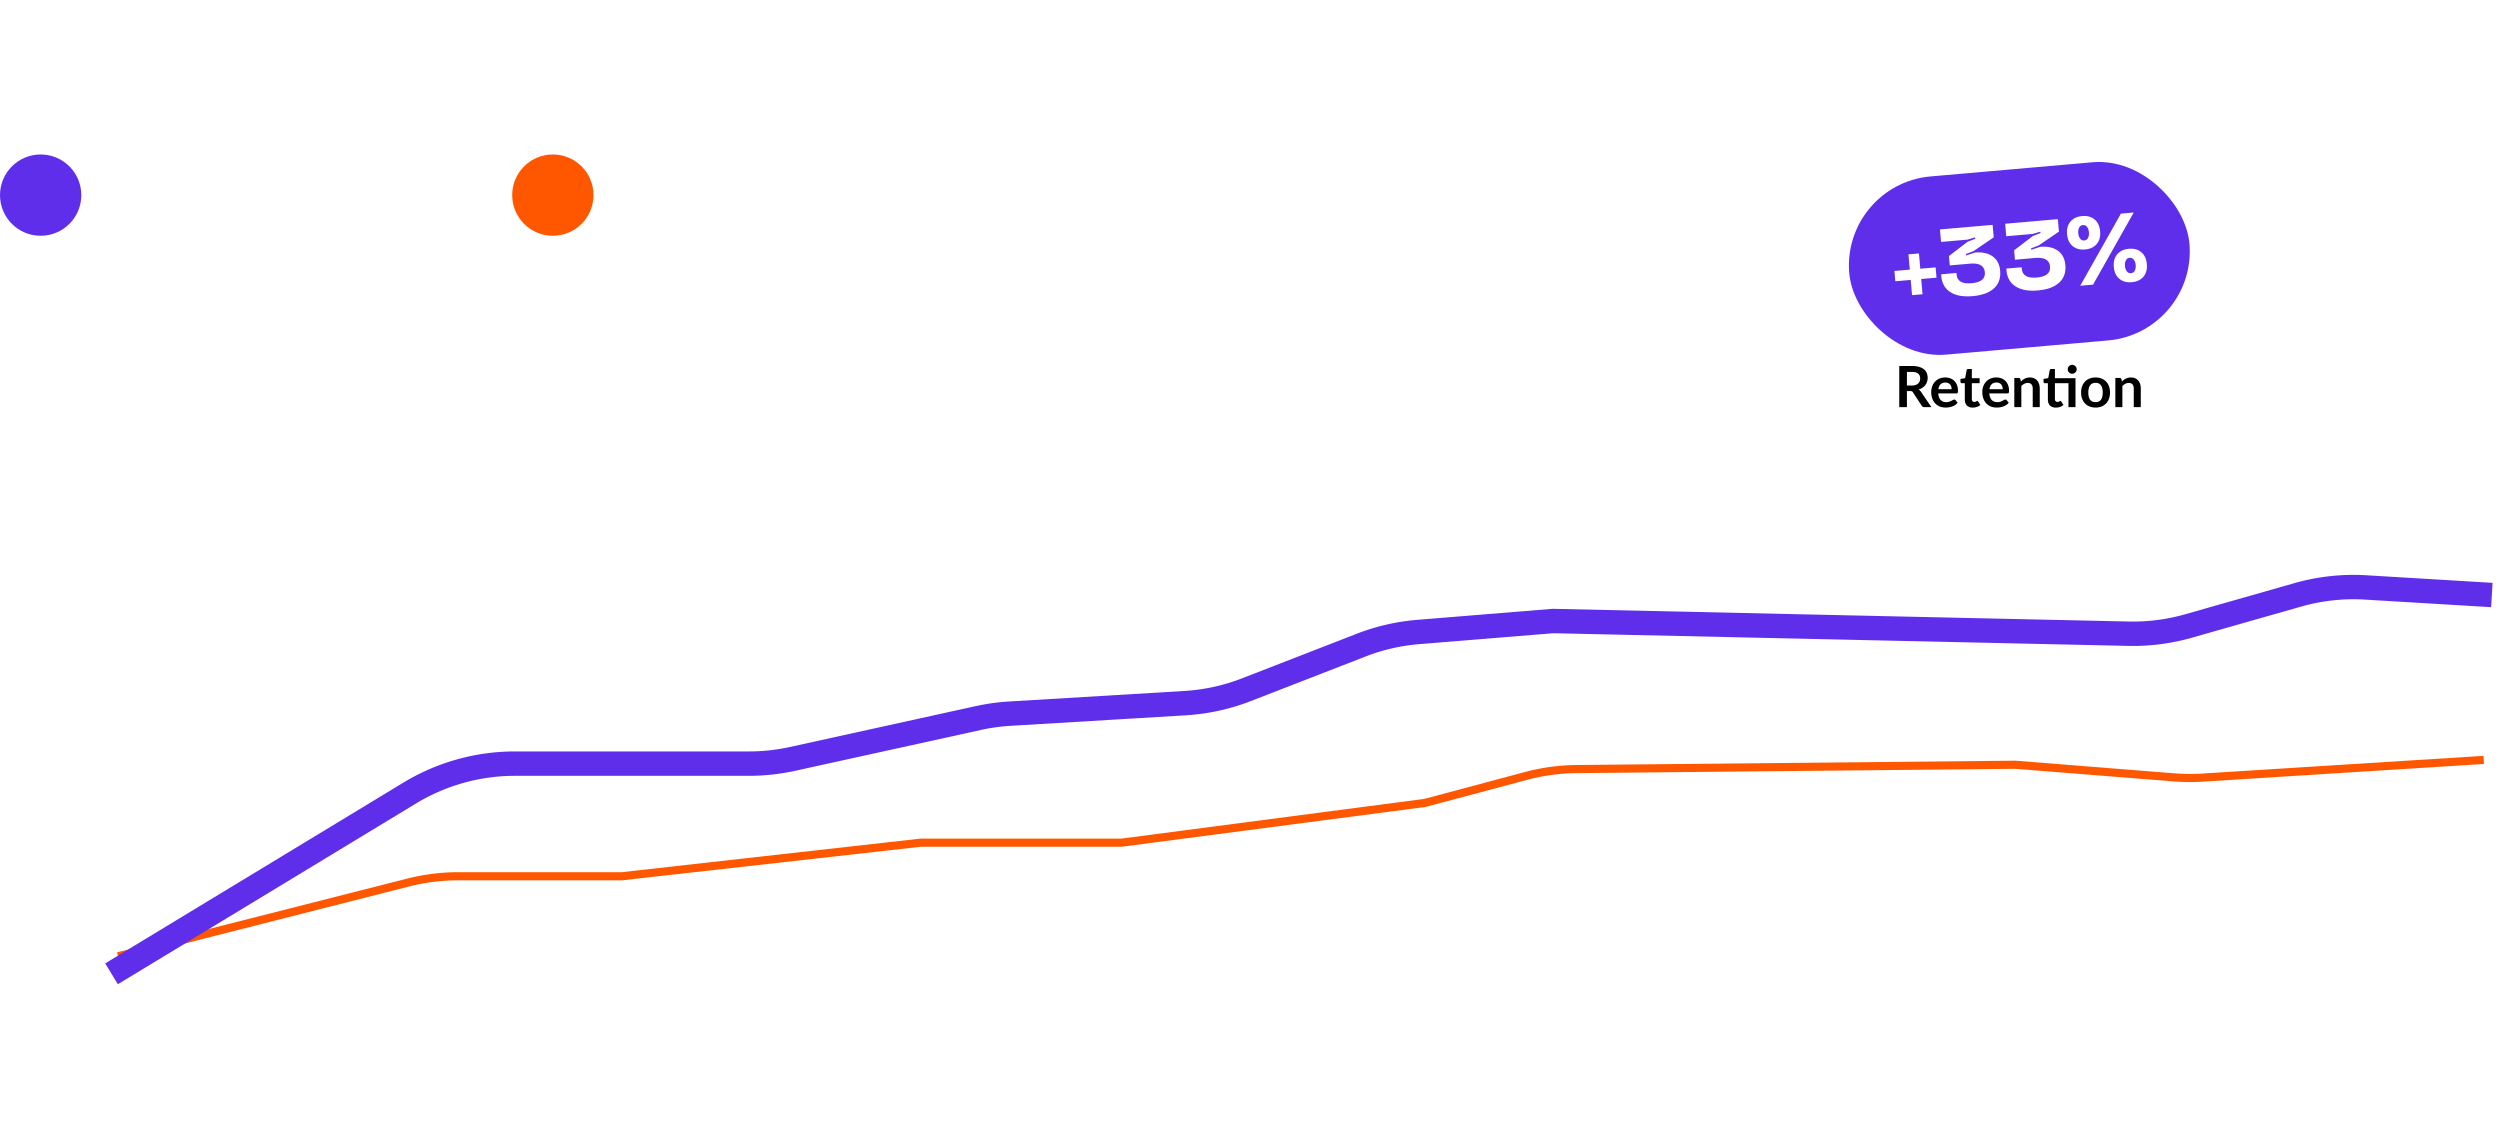
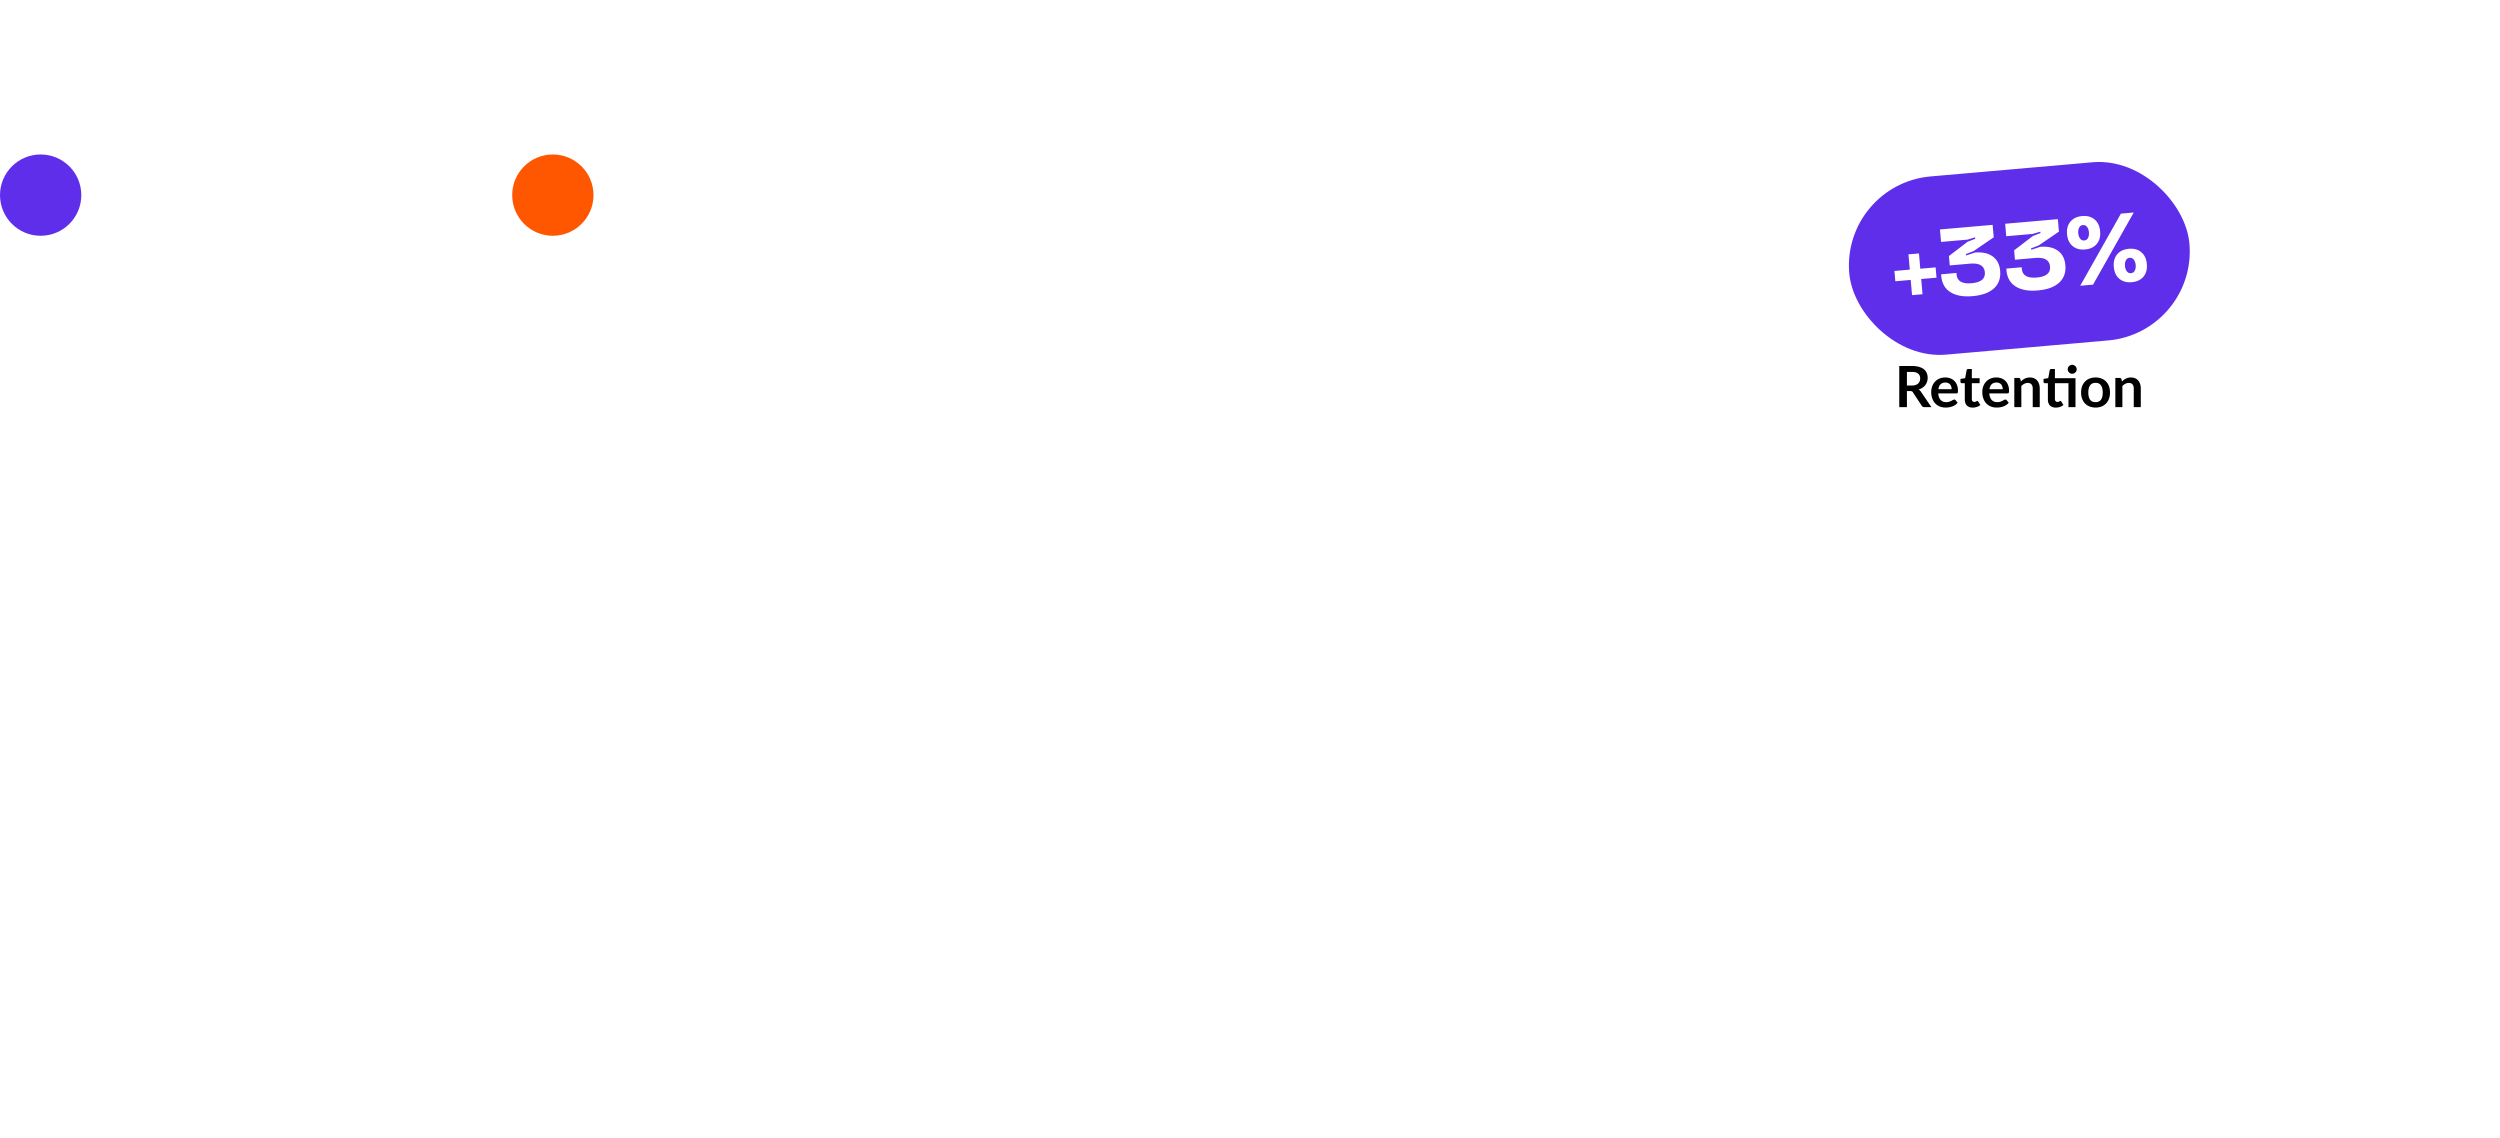
<svg xmlns="http://www.w3.org/2000/svg" width="615" height="280" fill="none">
  <g clip-path="url(#a)">
-     <path fill="#fff" d="M7.676 12.176h-2.92V17H1.602V2.996h5.996c1.985 0 3.437.371 4.355 1.113.925.736 1.387 1.879 1.387 3.428 0 .593-.085 1.146-.254 1.66-.163.508-.374.909-.635 1.201-.52.58-.97.941-1.348 1.084l-.263.079L14.316 17h-3.554l-3.086-4.824zm2.363-4.58c0-1.296-.814-1.94-2.441-1.934H4.756V9.52h2.842c.826 0 1.438-.157 1.836-.47.403-.312.605-.797.605-1.454zM25.997 12l-.059.762h-8.3c0 .599.237 1.113.712 1.543.463.436 1.13.654 2.002.654.495 0 .938-.085 1.328-.254.372-.17.616-.338.733-.508l.185-.234h3.155a2.032 2.032 0 0 1-.088.342c-.052.162-.195.42-.43.771a4.206 4.206 0 0 1-.889.996c-.377.293-.908.55-1.591.772-.716.234-1.517.351-2.403.351-1.705 0-3.089-.459-4.15-1.377-1.061-.918-1.592-2.19-1.592-3.818 0-1.628.527-2.9 1.582-3.818 1.055-.918 2.429-1.377 4.121-1.377 1.68 0 3.047.459 4.102 1.377 1.055.918 1.582 2.19 1.582 3.818zm-3.74-2.344c-.463-.41-1.11-.615-1.944-.615-.833 0-1.478.208-1.933.625-.47.423-.703.87-.703 1.338h5.253c0-.482-.224-.931-.673-1.348zm5.899 3.565V9.324H26.69v-1.66l2.783-2.666h1.563V7h3.115v2.324h-3.115v3.516c0 .748.169 1.263.508 1.543.338.28.82.42 1.445.42.247 0 .491-.03.732-.088.248-.059.43-.124.547-.195l.186-.079v2.403c-.495.24-1.123.358-1.885.351-1.478 0-2.585-.322-3.32-.966-.73-.645-1.094-1.648-1.094-3.008zM46.233 12l-.059.762h-8.3c0 .599.237 1.113.712 1.543.463.436 1.13.654 2.002.654a3.31 3.31 0 0 0 1.328-.254c.372-.17.616-.338.733-.508l.185-.234h3.155a2.042 2.042 0 0 1-.088.342c-.052.162-.196.42-.43.771a4.204 4.204 0 0 1-.889.996c-.377.293-.908.55-1.591.772-.716.234-1.517.351-2.403.351-1.705 0-3.089-.459-4.15-1.377-1.061-.918-1.592-2.19-1.592-3.818 0-1.628.527-2.9 1.582-3.818 1.055-.918 2.428-1.377 4.121-1.377 1.68 0 3.047.459 4.102 1.377 1.054.918 1.582 2.19 1.582 3.818zm-3.74-2.344c-.463-.41-1.11-.615-1.944-.615-.833 0-1.478.208-1.933.625-.47.423-.703.87-.703 1.338h5.253c0-.482-.224-.931-.673-1.348zM58.665 17h-2.88v-5.04c0-.839-.225-1.48-.674-1.923-.443-.45-1.065-.674-1.866-.674-.813 0-1.438.238-1.875.713-.442.482-.664 1.11-.664 1.885V17h-2.88V7h2.88v1.66h.166c.072-.156.225-.37.46-.644.201-.222.416-.41.644-.567.267-.182.625-.335 1.074-.459a5.31 5.31 0 0 1 1.416-.185c1.256 0 2.272.361 3.047 1.084.768.729 1.152 1.82 1.152 3.271V17zm2.462-3.78V9.325h-1.465v-1.66l2.783-2.666h1.563V7h3.115v2.324h-3.115v3.516c0 .748.17 1.263.508 1.543.338.28.82.42 1.445.42.247 0 .492-.03.732-.088.248-.059.43-.124.547-.195l.186-.079v2.403c-.495.24-1.123.358-1.885.351-1.478 0-2.585-.322-3.32-.966-.73-.645-1.094-1.648-1.094-3.008zM68.823 7h2.88v10h-2.88V7zm.274-1.924c-.287-.234-.43-.553-.43-.957 0-.39.143-.71.43-.957.28-.24.67-.361 1.171-.361.502 0 .892.12 1.172.361.287.248.43.567.43.957 0 .404-.143.723-.43.957-.28.241-.67.362-1.172.362-.5 0-.892-.12-1.171-.362zm9.912 12.12c-1.692 0-3.066-.46-4.12-1.378-1.055-.918-1.583-2.19-1.583-3.818 0-1.628.528-2.9 1.582-3.818 1.055-.918 2.429-1.377 4.121-1.377 1.693 0 3.067.459 4.121 1.377 1.055.918 1.583 2.19 1.583 3.818 0 1.628-.528 2.9-1.582 3.818-1.055.918-2.429 1.377-4.122 1.377zm0-2.471c.853 0 1.524-.254 2.012-.762s.733-1.162.733-1.963c0-.8-.245-1.455-.733-1.963s-1.159-.762-2.012-.762c-.859 0-1.526.254-2.002.762-.488.508-.732 1.162-.732 1.963 0 .8.244 1.455.732 1.963.476.508 1.143.762 2.002.762zM97.145 17h-2.88v-5.04c0-.839-.225-1.48-.675-1.923-.443-.45-1.064-.674-1.865-.674-.814 0-1.439.238-1.875.713-.443.482-.664 1.11-.664 1.885V17h-2.88V7h2.88v1.66h.166c.072-.156.225-.37.459-.644.202-.222.417-.41.644-.567.267-.182.626-.335 1.075-.459a5.31 5.31 0 0 1 1.416-.185c1.256 0 2.272.361 3.047 1.084.768.729 1.152 1.82 1.152 3.271V17zm12.698-7.06h-.098L107.782 17h-3.857l-2.676-10h2.998l1.621 7.275h.117L108.007 7h3.584l2.011 7.275h.127L115.35 7h2.998l-2.685 10h-3.858l-1.962-7.06zM119.238 7h2.881v10h-2.881V7zm.273-1.924c-.286-.234-.429-.553-.429-.957 0-.39.143-.71.429-.957.28-.24.671-.361 1.172-.361.502 0 .892.12 1.172.361.287.248.43.567.43.957 0 .404-.143.723-.43.957-.28.241-.67.362-1.172.362-.501 0-.892-.12-1.172-.362zm5.177 8.145V9.324h-1.465v-1.66l2.783-2.666h1.563V7h3.115v2.324h-3.115v3.516c0 .748.169 1.263.508 1.543.338.28.82.42 1.445.42.247 0 .491-.03.732-.088.248-.059.43-.124.547-.195l.186-.079v2.403c-.495.24-1.123.358-1.885.351-1.478 0-2.585-.322-3.32-.966-.73-.645-1.094-1.648-1.094-3.008zM143.224 17h-2.881v-5.04c0-.839-.225-1.48-.674-1.923-.443-.45-1.064-.674-1.865-.674-.814 0-1.439.238-1.875.713-.443.482-.664 1.11-.664 1.885V17h-2.881V2.996h2.881V8.66h.166c.071-.156.224-.37.459-.644a3.76 3.76 0 0 1 .644-.567c.267-.182.625-.335 1.075-.459a5.308 5.308 0 0 1 1.416-.185c1.256 0 2.272.361 3.046 1.084.769.729 1.153 1.82 1.153 3.271V17zM153.47 2.996h4.052L163.167 17h-3.321l-.986-2.422h-6.758L151.145 17h-3.32l5.645-14.004zm-.323 9.024h4.678l-2.236-5.899h-.205l-2.237 5.899zm10.607-9.024h2.88V17h-2.88V2.996zm4.19 8.78 4.873-2.012v2.52l-4.873 2.02v-2.529zm12.266 1.601h-2.724V17h-3.155V2.996h5.879c4.024 0 6.035 1.735 6.035 5.205 0 3.45-2.011 5.176-6.035 5.176zm2.744-5.176c0-1.693-.914-2.539-2.744-2.539h-2.724v5.059h2.724c1.83 0 2.744-.84 2.744-2.52zM187.545 7h2.881v5.04c0 .839.224 1.483.674 1.933.449.442 1.071.664 1.865.664.814 0 1.442-.241 1.885-.723.436-.475.654-1.1.654-1.875V7h2.881v10h-2.881v-1.66h-.156c-.078.17-.231.38-.459.635-.196.221-.41.413-.645.576-.26.182-.618.335-1.074.459a5.35 5.35 0 0 1-1.426.185c-1.256 0-2.269-.364-3.037-1.093-.775-.723-1.162-1.81-1.162-3.262V7zm22.217 3.096h-2.958c0-.17-.017-.303-.049-.4a1.213 1.213 0 0 0-.215-.352c-.228-.267-.807-.4-1.738-.4-1.237 0-1.856.305-1.856.917 0 .293.251.505.752.635.482.13 1.087.231 1.816.303a18.93 18.93 0 0 1 2.139.312 3.608 3.608 0 0 1 1.817.948c.501.481.751 1.13.751 1.943 0 2.142-1.748 3.206-5.244 3.193-3.463 0-5.195-1.133-5.195-3.398v-.313h2.959v.313c0 .45.176.771.527.967.352.195.922.293 1.709.293 1.511 0 2.272-.339 2.285-1.016 0-.293-.179-.52-.537-.684-.351-.15-.804-.25-1.357-.302a16.606 16.606 0 0 1-3.496-.625 2.792 2.792 0 0 1-1.348-.918c-.364-.443-.547-1-.547-1.67 0-.99.437-1.745 1.309-2.266.866-.514 2.057-.771 3.574-.771 3.268-.007 4.902 1.09 4.902 3.29zM222.449 17h-2.881v-5.04c0-.839-.225-1.48-.674-1.923-.443-.45-1.064-.674-1.865-.674-.814 0-1.439.238-1.875.713-.443.482-.664 1.11-.664 1.885V17h-2.881V2.996h2.881V8.66h.166c.071-.156.224-.37.459-.644a3.76 3.76 0 0 1 .644-.567c.267-.182.625-.335 1.075-.459a5.308 5.308 0 0 1 1.416-.185c1.256 0 2.272.361 3.046 1.084.769.729 1.153 1.82 1.153 3.271V17zm19.66 0h-4.756l-5.039-9.297-.645-1.787h-.303l.44 1.787V17h-3.154V2.996h4.755l5.039 9.307.645 1.777h.303l-.44-1.777V2.996h3.155V17zm7.5.195c-1.692 0-3.066-.459-4.121-1.377-1.054-.918-1.582-2.19-1.582-3.818 0-1.628.528-2.9 1.582-3.818 1.055-.918 2.429-1.377 4.121-1.377 1.693 0 3.067.459 4.121 1.377 1.055.918 1.582 2.19 1.582 3.818 0 1.628-.527 2.9-1.582 3.818-1.054.918-2.428 1.377-4.121 1.377zm0-2.47c.853 0 1.524-.254 2.012-.762s.733-1.162.733-1.963c0-.8-.245-1.455-.733-1.963s-1.159-.762-2.012-.762c-.859 0-1.526.254-2.002.762-.488.508-.732 1.162-.732 1.963 0 .8.244 1.455.732 1.963.476.508 1.143.762 2.002.762zm7.862-1.504V9.324h-1.464v-1.66l2.783-2.666h1.562V7h3.116v2.324h-3.116v3.516c0 .748.17 1.263.508 1.543.339.28.82.42 1.445.42.248 0 .492-.03.733-.088.247-.059.43-.124.547-.195l.185-.079v2.403c-.494.24-1.123.358-1.884.351-1.478 0-2.585-.322-3.321-.966-.729-.645-1.094-1.648-1.094-3.008zM265.168 7h2.88v10h-2.88V7zm.273-1.924c-.286-.234-.43-.553-.43-.957 0-.39.144-.71.43-.957.28-.24.671-.361 1.172-.361.501 0 .892.12 1.172.361.286.248.429.567.429.957 0 .404-.143.723-.429.957-.28.241-.671.362-1.172.362-.501 0-.892-.12-1.172-.362zm8.136 2.12h6.474V17h-2.881V9.52h-3.593V17h-2.881V9.52h-1.739V7.898l1.739-.703v-.312c0-1.341.433-2.357 1.299-3.047.865-.69 2.011-1.035 3.437-1.035 1.458 0 2.591.312 3.398.937.814.625 1.221 1.485 1.221 2.578h-2.881c.007-.013 0-.052-.019-.117a1.053 1.053 0 0 0-.117-.273 1.575 1.575 0 0 0-.264-.342c-.306-.254-.752-.38-1.338-.38-.586 0-1.042.155-1.367.468-.326.312-.488.781-.488 1.406v.117zm13.77 10c-1.693 0-3.067-.46-4.121-1.378-1.055-.918-1.582-2.19-1.582-3.818 0-1.628.527-2.9 1.582-3.818 1.054-.918 2.428-1.377 4.121-1.377.937 0 1.78.146 2.529.44.762.299 1.351.67 1.768 1.112.853.925 1.279 1.84 1.279 2.745h-2.959a2.494 2.494 0 0 0-.273-.635 3.086 3.086 0 0 0-.44-.547c-.195-.176-.465-.326-.81-.45a3.026 3.026 0 0 0-1.094-.195c-.86 0-1.527.254-2.002.762-.488.508-.733 1.162-.733 1.963 0 .8.245 1.455.733 1.963.475.508 1.142.762 2.002.762.664 0 1.214-.157 1.65-.47.43-.292.7-.592.811-.898l.156-.459h2.959c0 .912-.426 1.823-1.279 2.735-.41.449-1 .823-1.768 1.123-.749.293-1.592.44-2.529.44zm6.68-3.018c0-1.029.424-1.8 1.27-2.315.846-.508 1.917-.761 3.213-.761.67 0 1.273.068 1.806.205.534.15.905.286 1.114.41l.322.224v-1.464c0-.43-.163-.791-.488-1.084-.326-.287-.869-.43-1.631-.43-.547 0-1.035.1-1.465.303-.449.208-.674.527-.674.957h-2.959c.007-1.14.469-1.996 1.387-2.569.911-.566 2.148-.85 3.711-.85 1.582 0 2.809.307 3.681.919.879.612 1.319 1.53 1.319 2.754v3.125c0 .403.049.683.146.84.098.156.267.234.508.234l.42-.078V17c-.247.13-.661.195-1.24.195-.749 0-1.315-.162-1.699-.488-.345-.28-.564-.537-.655-.772l-.058-.136h-.147c0 .026-.032.085-.097.176a2.483 2.483 0 0 1-.381.351 3.04 3.04 0 0 1-.655.4c-.664.313-1.533.47-2.607.47-1.185 0-2.171-.258-2.959-.772-.788-.508-1.182-1.257-1.182-2.246zm5.323.84a4.57 4.57 0 0 0 1.386-.196c.391-.123.661-.25.811-.38l.205-.186v-.596a1.468 1.468 0 0 0-.205-.166c-.111-.072-.368-.16-.772-.264a5.707 5.707 0 0 0-1.425-.165c-1.576 0-2.364.325-2.364.976s.788.977 2.364.977zm7.93-1.797V9.324h-1.465v-1.66l2.783-2.666h1.563V7h3.115v2.324h-3.115v3.516c0 .748.169 1.263.508 1.543.338.28.82.42 1.445.42.247 0 .492-.03.732-.088.248-.059.43-.124.547-.195l.186-.079v2.403c-.495.24-1.123.358-1.885.351-1.478 0-2.584-.322-3.32-.966-.729-.645-1.094-1.648-1.094-3.008zM314.976 7h2.881v10h-2.881V7zm.274-1.924c-.287-.234-.43-.553-.43-.957 0-.39.143-.71.43-.957.28-.24.67-.361 1.171-.361.502 0 .892.12 1.172.361.287.248.43.567.43.957 0 .404-.143.723-.43.957-.28.241-.67.362-1.172.362-.501 0-.891-.12-1.171-.362zm9.913 12.12c-1.693 0-3.067-.46-4.122-1.378-1.054-.918-1.582-2.19-1.582-3.818 0-1.628.528-2.9 1.582-3.818 1.055-.918 2.429-1.377 4.122-1.377 1.692 0 3.066.459 4.121 1.377 1.054.918 1.582 2.19 1.582 3.818 0 1.628-.528 2.9-1.582 3.818-1.055.918-2.429 1.377-4.121 1.377zm0-2.471c.852 0 1.523-.254 2.011-.762.489-.508.733-1.162.733-1.963 0-.8-.244-1.455-.733-1.963-.488-.508-1.159-.762-2.011-.762-.86 0-1.527.254-2.002.762-.489.508-.733 1.162-.733 1.963 0 .8.244 1.455.733 1.963.475.508 1.142.762 2.002.762zM343.298 17h-2.881v-5.04c0-.839-.224-1.48-.674-1.923-.442-.45-1.064-.674-1.865-.674-.814 0-1.439.238-1.875.713-.443.482-.664 1.11-.664 1.885V17h-2.881V7h2.881v1.66h.166c.072-.156.225-.37.459-.644.202-.222.417-.41.645-.567.267-.182.625-.335 1.074-.459a5.308 5.308 0 0 1 1.416-.185c1.256 0 2.272.361 3.047 1.084.768.729 1.152 1.82 1.152 3.271V17zm11.28-6.904h-2.959c0-.17-.016-.303-.049-.4a1.191 1.191 0 0 0-.215-.352c-.227-.267-.807-.4-1.738-.4-1.237 0-1.855.305-1.855.917 0 .293.25.505.752.635.481.13 1.087.231 1.816.303a18.93 18.93 0 0 1 2.139.312 3.605 3.605 0 0 1 1.816.948c.501.481.752 1.13.752 1.943 0 2.142-1.748 3.206-5.244 3.193-3.464 0-5.195-1.133-5.195-3.398v-.313h2.959v.313c0 .45.175.771.527.967.352.195.921.293 1.709.293 1.51 0 2.272-.339 2.285-1.016 0-.293-.179-.52-.537-.684-.352-.15-.804-.25-1.357-.302a16.606 16.606 0 0 1-3.496-.625 2.788 2.788 0 0 1-1.348-.918c-.365-.443-.547-1-.547-1.67 0-.99.436-1.745 1.309-2.266.865-.514 2.057-.771 3.574-.771 3.268-.007 4.902 1.09 4.902 3.29zM42.595 43.878 39.452 54h-1.701l-2.212-6.916a4.705 4.705 0 0 1-.168-.616c-.028.117-.056.226-.084.329a3.467 3.467 0 0 1-.091.287L32.963 54h-1.708l-3.136-10.122h1.575c.163 0 .299.04.406.119a.535.535 0 0 1 .224.308l1.722 6.055c.037.15.072.313.105.49.037.173.075.355.112.546.037-.196.077-.38.119-.553a7.85 7.85 0 0 1 .147-.483l1.988-6.055a.671.671 0 0 1 .217-.294.634.634 0 0 1 .406-.133h.553c.163 0 .296.04.399.119.103.08.18.182.231.308l1.981 6.055c.098.29.187.623.266 1.001.06-.369.128-.702.203-1.001l1.722-6.055a.528.528 0 0 1 .21-.301.688.688 0 0 1 .413-.126h1.477zm2.694 2.94V54h-1.736v-7.182h1.736zm.238-2.093c0 .15-.03.29-.091.42s-.143.245-.245.343a1.162 1.162 0 0 1-.35.238c-.136.056-.28.084-.434.084-.15 0-.292-.028-.427-.084a1.188 1.188 0 0 1-.581-.581 1.124 1.124 0 0 1 0-.854c.06-.135.14-.252.238-.35a1.08 1.08 0 0 1 .343-.231 1.04 1.04 0 0 1 .427-.091c.154 0 .298.03.434.091a1.12 1.12 0 0 1 .595.581c.06.135.09.28.09.434zm3.918 9.387c-.625 0-1.106-.175-1.442-.525-.331-.355-.497-.842-.497-1.463v-4.011h-.735a.337.337 0 0 1-.238-.091c-.065-.06-.098-.152-.098-.273v-.686l1.155-.189.364-1.96a.384.384 0 0 1 .133-.217.396.396 0 0 1 .252-.077h.896v2.261h1.918v1.232h-1.918v3.892c0 .224.054.399.161.525a.578.578 0 0 0 .455.189.856.856 0 0 0 .266-.035 1.54 1.54 0 0 0 .19-.084l.146-.077a.226.226 0 0 1 .126-.042c.052 0 .094.014.126.042.033.023.068.06.105.112l.518.84c-.252.21-.541.369-.868.476a3.232 3.232 0 0 1-1.015.161zm4.544-6.524c.28-.261.588-.474.924-.637.336-.163.73-.245 1.183-.245.392 0 .74.068 1.043.203.304.13.556.317.756.56.206.238.36.525.462.861.108.331.161.698.161 1.099V54H56.79v-4.571c0-.439-.1-.777-.3-1.015-.201-.243-.507-.364-.918-.364a1.8 1.8 0 0 0-.84.203c-.261.135-.508.32-.742.553V54h-1.73V43.598h1.73v3.99zm11.195.112a4.48 4.48 0 0 1 .455-.399 2.795 2.795 0 0 1 1.092-.518c.205-.051.43-.077.672-.077.392 0 .74.068 1.043.203.303.13.555.317.756.56.205.238.36.525.462.861.107.331.16.698.16 1.099V54h-1.728v-4.571c0-.439-.1-.777-.301-1.015-.2-.243-.506-.364-.917-.364a1.8 1.8 0 0 0-.84.203 3.01 3.01 0 0 0-.742.553V54h-1.73v-7.182h1.058c.224 0 .37.105.44.315l.12.567zm8.91 2.534c.215 0 .402-.028.56-.084a1.1 1.1 0 0 0 .392-.245.94.94 0 0 0 .238-.371c.056-.145.084-.303.084-.476 0-.355-.107-.635-.322-.84-.21-.21-.527-.315-.952-.315-.424 0-.744.105-.959.315-.21.205-.315.485-.315.84 0 .168.026.324.077.469.056.145.136.27.238.378.108.103.24.184.4.245.163.056.35.084.56.084zm1.953 4.088a.478.478 0 0 0-.126-.343.8.8 0 0 0-.343-.203 2.376 2.376 0 0 0-.51-.112 7.86 7.86 0 0 0-.617-.049 26.603 26.603 0 0 0-.672-.035 7.816 7.816 0 0 1-.672-.056 1.668 1.668 0 0 0-.469.378.78.78 0 0 0-.084.854.813.813 0 0 0 .301.287c.14.08.32.14.54.182.219.047.487.07.804.07.322 0 .6-.026.833-.077a1.82 1.82 0 0 0 .574-.203.835.835 0 0 0 .336-.308.734.734 0 0 0 .105-.385zm1.722-7.259v.644c0 .205-.123.331-.37.378l-.645.119c.098.247.147.518.147.812a2.129 2.129 0 0 1-.805 1.694c-.252.2-.55.357-.896.469-.34.107-.71.161-1.106.161-.14 0-.275-.007-.406-.021a5.116 5.116 0 0 1-.385-.056c-.224.135-.336.287-.336.455 0 .145.066.252.196.322.136.065.313.112.532.14.22.028.47.047.75.056.28.005.566.019.86.042.294.023.581.065.861.126.28.056.53.147.75.273.219.126.394.299.524.518.136.215.203.492.203.833 0 .317-.08.625-.238.924-.154.299-.38.565-.679.798-.294.233-.658.42-1.092.56-.43.145-.92.217-1.47.217a5.512 5.512 0 0 1-1.414-.161 3.251 3.251 0 0 1-1-.42 1.783 1.783 0 0 1-.596-.602 1.42 1.42 0 0 1-.196-.714c0-.336.1-.616.301-.84.206-.229.486-.41.84-.546a1.206 1.206 0 0 1-.455-.392c-.112-.163-.168-.378-.168-.644 0-.107.019-.217.056-.329.042-.117.1-.231.175-.343a1.69 1.69 0 0 1 .294-.315c.117-.103.255-.194.413-.273a2.293 2.293 0 0 1-.86-.784 2.109 2.109 0 0 1-.309-1.148c0-.355.07-.674.21-.959.145-.29.343-.534.595-.735.257-.205.558-.362.903-.469.35-.107.73-.161 1.141-.161.308 0 .598.033.868.098.27.06.518.152.742.273h2.065zm2.728 1.001c.224-.43.49-.765.798-1.008a1.691 1.691 0 0 1 1.092-.371c.331 0 .597.072.798.217l-.112 1.295a.342.342 0 0 1-.105.182.278.278 0 0 1-.175.049 2.11 2.11 0 0 1-.315-.035 2.348 2.348 0 0 0-.4-.035 1.45 1.45 0 0 0-.51.084c-.15.056-.285.138-.406.245a1.7 1.7 0 0 0-.315.378 4.03 4.03 0 0 0-.252.511V54h-1.73v-7.182h1.016c.177 0 .3.033.37.098.07.06.117.173.14.336l.106.812zm6.564-1.358a3.89 3.89 0 0 1 1.45.259c.438.173.811.418 1.12.735.312.317.552.705.72 1.162.168.457.252.968.252 1.533 0 .57-.084 1.083-.252 1.54a3.273 3.273 0 0 1-.72 1.169c-.309.322-.682.57-1.12.742a3.888 3.888 0 0 1-1.45.259 3.963 3.963 0 0 1-1.463-.259 3.164 3.164 0 0 1-1.127-.742 3.41 3.41 0 0 1-.72-1.169 4.442 4.442 0 0 1-.253-1.54c0-.565.084-1.076.252-1.533a3.34 3.34 0 0 1 .721-1.162 3.212 3.212 0 0 1 1.127-.735 3.963 3.963 0 0 1 1.463-.259zm0 6.069c.598 0 1.039-.2 1.323-.602.29-.401.434-.99.434-1.764 0-.775-.144-1.365-.434-1.771-.284-.406-.725-.609-1.323-.609-.606 0-1.057.205-1.35.616-.29.406-.435.994-.435 1.764s.145 1.358.434 1.764c.294.401.745.602 1.351.602zm14.993-5.957L99.772 54h-1.386c-.158 0-.268-.103-.329-.308l-1.288-4.151c-.042-.14-.081-.278-.119-.413-.032-.14-.06-.28-.084-.42-.028.14-.06.282-.098.427-.032.14-.07.28-.112.42l-1.309 4.137c-.056.205-.18.308-.37.308h-1.33l-2.276-7.182h1.38c.125 0 .233.03.321.091.089.06.147.138.175.231l1.03 3.836c.05.21.095.415.132.616.042.2.077.401.105.602.052-.2.105-.401.161-.602.061-.2.124-.406.19-.616l1.19-3.85a.447.447 0 0 1 .16-.231.5.5 0 0 1 .301-.091h.763c.122 0 .224.03.308.091.089.06.147.138.175.231l1.155 3.85c.061.21.117.418.168.623.056.2.11.401.161.602.061-.397.147-.805.26-1.225l1.056-3.836a.475.475 0 0 1 .175-.231.501.501 0 0 1 .301-.091h1.316zm66.541-2.94L165.452 54h-1.701l-2.212-6.916a4.612 4.612 0 0 1-.168-.616c-.028.117-.056.226-.084.329a3.357 3.357 0 0 1-.091.287L158.963 54h-1.708l-3.136-10.122h1.575c.163 0 .299.04.406.119a.534.534 0 0 1 .224.308l1.722 6.055c.037.15.072.313.105.49.037.173.075.355.112.546.037-.196.077-.38.119-.553a7.98 7.98 0 0 1 .147-.483l1.988-6.055a.671.671 0 0 1 .217-.294.633.633 0 0 1 .406-.133h.553c.163 0 .296.04.399.119.103.08.18.182.231.308l1.981 6.055c.098.29.187.623.266 1.001.061-.369.128-.702.203-1.001l1.722-6.055a.528.528 0 0 1 .21-.301.688.688 0 0 1 .413-.126h1.477zm2.694 2.94V54h-1.736v-7.182h1.736zm.238-2.093a.99.99 0 0 1-.091.42 1.14 1.14 0 0 1-.245.343 1.165 1.165 0 0 1-.35.238c-.136.056-.28.084-.434.084-.15 0-.292-.028-.427-.084a1.184 1.184 0 0 1-.581-.581 1.124 1.124 0 0 1 0-.854c.06-.135.14-.252.238-.35a1.08 1.08 0 0 1 .343-.231 1.05 1.05 0 0 1 .861 0 1.117 1.117 0 0 1 .595.581c.06.135.091.28.091.434zm3.918 9.387c-.625 0-1.106-.175-1.442-.525-.331-.355-.497-.842-.497-1.463v-4.011h-.735a.339.339 0 0 1-.238-.091c-.065-.06-.098-.152-.098-.273v-.686l1.155-.189.364-1.96a.39.39 0 0 1 .133-.217.399.399 0 0 1 .252-.077h.896v2.261h1.918v1.232h-1.918v3.892c0 .224.054.399.161.525a.578.578 0 0 0 .455.189.852.852 0 0 0 .266-.035c.075-.028.138-.056.189-.084.056-.028.105-.054.147-.077a.226.226 0 0 1 .126-.042c.052 0 .094.014.126.042a.48.48 0 0 1 .105.112l.518.84c-.252.21-.541.369-.868.476a3.229 3.229 0 0 1-1.015.161zm4.544-6.524c.28-.261.588-.474.924-.637.336-.163.731-.245 1.183-.245.392 0 .74.068 1.043.203.304.13.556.317.756.56.206.238.36.525.462.861.108.331.161.698.161 1.099V54h-1.729v-4.571c0-.439-.1-.777-.301-1.015-.2-.243-.506-.364-.917-.364-.298 0-.578.068-.84.203-.261.135-.508.32-.742.553V54h-1.729V43.598h1.729v3.99zm9.352-.882c.532 0 1.015.086 1.449.259.438.173.812.418 1.12.735.312.317.553.705.721 1.162.168.457.252.968.252 1.533 0 .57-.084 1.083-.252 1.54a3.283 3.283 0 0 1-.721 1.169c-.308.322-.682.57-1.12.742a3.888 3.888 0 0 1-1.449.259 3.959 3.959 0 0 1-1.463-.259 3.156 3.156 0 0 1-1.127-.742 3.4 3.4 0 0 1-.721-1.169 4.442 4.442 0 0 1-.252-1.54c0-.565.084-1.076.252-1.533.172-.457.413-.845.721-1.162a3.203 3.203 0 0 1 1.127-.735 3.959 3.959 0 0 1 1.463-.259zm0 6.069c.597 0 1.038-.2 1.323-.602.289-.401.434-.99.434-1.764 0-.775-.145-1.365-.434-1.771-.285-.406-.726-.609-1.323-.609-.607 0-1.057.205-1.351.616-.29.406-.434.994-.434 1.764s.144 1.358.434 1.764c.294.401.744.602 1.351.602zm11.049-5.957V54h-1.057c-.229 0-.374-.105-.434-.315l-.119-.574a3.941 3.941 0 0 1-.973.728c-.355.182-.773.273-1.253.273-.392 0-.74-.065-1.043-.196a2.118 2.118 0 0 1-.756-.567 2.5 2.5 0 0 1-.469-.861 3.76 3.76 0 0 1-.154-1.106v-4.564h1.729v4.564c0 .439.1.78.301 1.022.205.238.511.357.917.357.298 0 .578-.065.84-.196.261-.135.508-.32.742-.553v-5.194h1.729zm4.108 7.294c-.625 0-1.106-.175-1.442-.525-.331-.355-.497-.842-.497-1.463v-4.011h-.735a.337.337 0 0 1-.238-.091c-.065-.06-.098-.152-.098-.273v-.686l1.155-.189.364-1.96a.384.384 0 0 1 .133-.217.395.395 0 0 1 .252-.077h.896v2.261h1.918v1.232h-1.918v3.892c0 .224.054.399.161.525a.578.578 0 0 0 .455.189.857.857 0 0 0 .266-.035c.075-.028.138-.056.189-.084.056-.028.105-.054.147-.077a.226.226 0 0 1 .126-.042c.051 0 .093.014.126.042a.48.48 0 0 1 .105.112l.518.84c-.252.21-.541.369-.868.476a3.233 3.233 0 0 1-1.015.161zm7.836-6.412a4.67 4.67 0 0 1 .455-.399 2.829 2.829 0 0 1 1.092-.518c.206-.051.43-.077.672-.077.392 0 .74.068 1.043.203.304.13.556.317.756.56.206.238.36.525.462.861.108.331.161.698.161 1.099V54h-1.729v-4.571c0-.439-.1-.777-.301-1.015-.2-.243-.506-.364-.917-.364-.298 0-.578.068-.84.203-.261.135-.508.32-.742.553V54h-1.729v-7.182h1.057c.224 0 .371.105.441.315l.119.567zm8.911 2.534c.214 0 .401-.028.56-.084a1.11 1.11 0 0 0 .392-.245.952.952 0 0 0 .238-.371c.056-.145.084-.303.084-.476 0-.355-.108-.635-.322-.84-.21-.21-.528-.315-.952-.315-.425 0-.745.105-.959.315-.21.205-.315.485-.315.84 0 .168.025.324.077.469.056.145.135.27.238.378.107.103.24.184.399.245.163.056.35.084.56.084zm1.953 4.088a.478.478 0 0 0-.126-.343.804.804 0 0 0-.343-.203 2.381 2.381 0 0 0-.511-.112 7.903 7.903 0 0 0-.616-.049 26.8 26.8 0 0 0-.672-.035 7.79 7.79 0 0 1-.672-.056 1.653 1.653 0 0 0-.469.378.778.778 0 0 0-.084.854.805.805 0 0 0 .301.287c.14.08.319.14.539.182.219.047.487.07.805.07.322 0 .599-.026.833-.077.233-.047.424-.114.574-.203a.835.835 0 0 0 .336-.308.734.734 0 0 0 .105-.385zm1.722-7.259v.644c0 .205-.124.331-.371.378l-.644.119c.098.247.147.518.147.812a2.113 2.113 0 0 1-.805 1.694c-.252.2-.551.357-.896.469-.341.107-.71.161-1.106.161-.14 0-.276-.007-.406-.021a5.086 5.086 0 0 1-.385-.056c-.224.135-.336.287-.336.455 0 .145.065.252.196.322.135.065.312.112.532.14.219.028.469.047.749.056.28.005.567.019.861.042.294.023.581.065.861.126.28.056.529.147.749.273.219.126.394.299.525.518.135.215.203.492.203.833 0 .317-.08.625-.238.924a2.433 2.433 0 0 1-.679.798c-.294.233-.658.42-1.092.56a4.6 4.6 0 0 1-1.47.217 5.506 5.506 0 0 1-1.414-.161 3.244 3.244 0 0 1-1.001-.42 1.776 1.776 0 0 1-.595-.602 1.417 1.417 0 0 1-.196-.714c0-.336.1-.616.301-.84.205-.229.485-.41.84-.546a1.2 1.2 0 0 1-.455-.392c-.112-.163-.168-.378-.168-.644 0-.107.018-.217.056-.329.042-.117.1-.231.175-.343.079-.112.177-.217.294-.315.116-.103.254-.194.413-.273a2.293 2.293 0 0 1-.861-.784c-.206-.327-.308-.71-.308-1.148 0-.355.07-.674.21-.959a2.16 2.16 0 0 1 .595-.735 2.71 2.71 0 0 1 .903-.469c.35-.107.73-.161 1.141-.161.308 0 .597.033.868.098.27.06.518.152.742.273h2.065zm2.727 1.001c.224-.43.49-.765.798-1.008a1.691 1.691 0 0 1 1.092-.371c.331 0 .597.072.798.217l-.112 1.295a.339.339 0 0 1-.105.182.278.278 0 0 1-.175.049 2.11 2.11 0 0 1-.315-.035 2.343 2.343 0 0 0-.399-.035c-.191 0-.362.028-.511.084a1.295 1.295 0 0 0-.406.245 1.68 1.68 0 0 0-.315.378 3.99 3.99 0 0 0-.252.511V54h-1.729v-7.182h1.015c.177 0 .301.033.371.098.07.06.117.173.14.336l.105.812zm6.565-1.358c.532 0 1.015.086 1.449.259.438.173.812.418 1.12.735.312.317.553.705.721 1.162.168.457.252.968.252 1.533 0 .57-.084 1.083-.252 1.54a3.283 3.283 0 0 1-.721 1.169c-.308.322-.682.57-1.12.742a3.888 3.888 0 0 1-1.449.259 3.959 3.959 0 0 1-1.463-.259 3.156 3.156 0 0 1-1.127-.742 3.4 3.4 0 0 1-.721-1.169 4.442 4.442 0 0 1-.252-1.54c0-.565.084-1.076.252-1.533.172-.457.413-.845.721-1.162a3.203 3.203 0 0 1 1.127-.735 3.959 3.959 0 0 1 1.463-.259zm0 6.069c.597 0 1.038-.2 1.323-.602.289-.401.434-.99.434-1.764 0-.775-.145-1.365-.434-1.771-.285-.406-.726-.609-1.323-.609-.607 0-1.057.205-1.351.616-.29.406-.434.994-.434 1.764s.144 1.358.434 1.764c.294.401.744.602 1.351.602zm14.993-5.957L246.923 54h-1.386c-.159 0-.269-.103-.329-.308l-1.288-4.151c-.042-.14-.082-.278-.119-.413a6.238 6.238 0 0 1-.084-.42 8.36 8.36 0 0 1-.098.427c-.033.14-.07.28-.112.42l-1.309 4.137c-.056.205-.18.308-.371.308h-1.33l-2.275-7.182h1.379c.126 0 .233.03.322.091.088.06.147.138.175.231l1.029 3.836c.051.21.095.415.133.616.042.2.077.401.105.602.051-.2.105-.401.161-.602.06-.2.123-.406.189-.616l1.19-3.85a.443.443 0 0 1 .161-.231.5.5 0 0 1 .301-.091h.763a.51.51 0 0 1 .308.091c.088.06.147.138.175.231l1.155 3.85c.06.21.116.418.168.623.056.2.109.401.161.602.06-.397.147-.805.259-1.225l1.057-3.836a.47.47 0 0 1 .175-.231.5.5 0 0 1 .301-.091h1.316z" />
    <circle cx="10" cy="48" r="10" fill="#5F2EEA" />
    <circle cx="136" cy="48" r="10" fill="#FF5700" />
    <g fill="#fff" opacity=".5">
      <mask id="b">
        <path d="M0 255h640v25H0v-25z" />
      </mask>
      <path fill-opacity=".1" d="M0 257h640v-4H0v4z" mask="url(#b)" />
      <path d="M30.042 269.844h1.176c.112 0 .206.026.282.078a.335.335 0 0 1 .144.198l.882 3.288c.048.18.086.356.114.528.032.172.062.344.09.516.044-.172.09-.344.138-.516l.162-.528 1.02-3.3a.372.372 0 0 1 .144-.198.42.42 0 0 1 .252-.078h.654a.45.45 0 0 1 .27.078c.072.052.12.118.144.198l1.008 3.36c.052.172.098.34.138.504.044.16.086.322.126.486.028-.172.058-.344.09-.516.036-.172.08-.35.132-.534l.912-3.288a.335.335 0 0 1 .144-.198.456.456 0 0 1 .264-.078h1.122L37.5 276h-1.194c-.128 0-.22-.088-.276-.264l-1.11-3.558a11.42 11.42 0 0 1-.102-.348 6.178 6.178 0 0 1-.072-.354 6.72 6.72 0 0 1-.174.714l-1.122 3.546c-.056.176-.164.264-.324.264h-1.134l-1.95-6.156zm15.99 1.818c0 .756-.082 1.414-.246 1.974-.16.556-.384 1.016-.672 1.38a2.714 2.714 0 0 1-1.014.816 3.014 3.014 0 0 1-1.26.264c-.452 0-.872-.088-1.26-.264a2.742 2.742 0 0 1-1.002-.816c-.284-.364-.506-.824-.666-1.38-.16-.56-.24-1.218-.24-1.974 0-.76.08-1.418.24-1.974.16-.556.382-1.016.666-1.38a2.685 2.685 0 0 1 1.002-.81c.388-.18.808-.27 1.26-.27.452 0 .872.09 1.26.27.392.176.73.446 1.014.81.288.364.512.824.672 1.38.164.556.246 1.214.246 1.974zm-1.53 0c0-.628-.046-1.148-.138-1.56-.092-.412-.216-.74-.372-.984-.152-.244-.328-.414-.528-.51a1.366 1.366 0 0 0-1.242 0c-.196.096-.37.266-.522.51-.152.244-.274.572-.366.984-.088.412-.132.932-.132 1.56s.044 1.148.132 1.56c.092.412.214.74.366.984s.326.416.522.516a1.413 1.413 0 0 0 1.242 0c.2-.1.376-.272.528-.516.156-.244.28-.572.372-.984.092-.412.138-.932.138-1.56zm37.64-1.818h1.176c.112 0 .206.026.282.078a.335.335 0 0 1 .144.198l.882 3.288c.048.18.086.356.114.528.032.172.062.344.09.516.044-.172.09-.344.138-.516l.162-.528 1.02-3.3a.372.372 0 0 1 .144-.198.42.42 0 0 1 .252-.078h.654a.45.45 0 0 1 .27.078c.072.052.12.118.144.198l1.008 3.36c.052.172.098.34.138.504.044.16.086.322.126.486.028-.172.058-.344.09-.516.036-.172.08-.35.132-.534l.912-3.288a.335.335 0 0 1 .144-.198.456.456 0 0 1 .264-.078h1.122L89.6 276h-1.194c-.128 0-.22-.088-.276-.264l-1.11-3.558a11.42 11.42 0 0 1-.102-.348 6.178 6.178 0 0 1-.072-.354 6.72 6.72 0 0 1-.174.714l-1.122 3.546c-.056.176-.164.264-.324.264h-1.134l-1.95-6.156zm12.942-2.616c.4 0 .766.06 1.098.18.332.116.616.282.852.498.236.216.42.476.552.78.132.304.198.642.198 1.014 0 .32-.048.616-.144.888a3.508 3.508 0 0 1-.378.78c-.156.248-.34.488-.552.72-.212.232-.434.468-.666.708l-1.956 1.998c.192-.056.38-.098.564-.126.184-.032.36-.048.528-.048h2.226a.51.51 0 0 1 .378.138.457.457 0 0 1 .144.354V276h-5.952v-.492c0-.1.02-.204.06-.312a.91.91 0 0 1 .204-.3l2.634-2.64c.22-.224.416-.438.588-.642a4.03 4.03 0 0 0 .438-.606c.12-.2.21-.402.27-.606.064-.208.096-.426.096-.654 0-.208-.03-.39-.09-.546a1.071 1.071 0 0 0-.258-.402 1.047 1.047 0 0 0-.402-.24 1.485 1.485 0 0 0-.516-.084c-.356 0-.65.09-.882.27-.228.18-.388.422-.48.726a.62.62 0 0 1-.198.33.557.557 0 0 1-.336.096c-.06 0-.126-.006-.198-.018l-.78-.138c.06-.416.176-.78.348-1.092.172-.316.386-.578.642-.786.26-.212.556-.37.888-.474a3.51 3.51 0 0 1 1.08-.162zm39.158 2.616h1.176c.112 0 .206.026.282.078a.335.335 0 0 1 .144.198l.882 3.288c.048.18.086.356.114.528.032.172.062.344.09.516.044-.172.09-.344.138-.516l.162-.528 1.02-3.3a.372.372 0 0 1 .144-.198.42.42 0 0 1 .252-.078h.654a.45.45 0 0 1 .27.078c.072.052.12.118.144.198l1.008 3.36c.052.172.098.34.138.504.044.16.086.322.126.486.028-.172.058-.344.09-.516.036-.172.08-.35.132-.534l.912-3.288a.335.335 0 0 1 .144-.198.456.456 0 0 1 .264-.078h1.122L141.7 276h-1.194c-.128 0-.22-.088-.276-.264l-1.11-3.558a11.42 11.42 0 0 1-.102-.348 6.178 6.178 0 0 1-.072-.354 6.72 6.72 0 0 1-.174.714l-1.122 3.546c-.056.176-.164.264-.324.264h-1.134l-1.95-6.156zm14.982 2.886h1.092v.858a.31.31 0 0 1-.078.21c-.052.056-.128.084-.228.084h-.786V276h-1.296v-2.118h-3.66c-.1 0-.188-.03-.264-.09a.415.415 0 0 1-.144-.234l-.15-.75 4.11-5.49h1.404v5.412zm-1.296-2.838a7.7 7.7 0 0 1 .054-.876l-2.694 3.714h2.64v-2.838zm38.414-.048h1.176c.112 0 .206.026.282.078a.335.335 0 0 1 .144.198l.882 3.288c.048.18.086.356.114.528.032.172.062.344.09.516.044-.172.09-.344.138-.516l.162-.528 1.02-3.3a.372.372 0 0 1 .144-.198.42.42 0 0 1 .252-.078h.654a.45.45 0 0 1 .27.078c.072.052.12.118.144.198l1.008 3.36c.052.172.098.34.138.504.044.16.086.322.126.486.028-.172.058-.344.09-.516.036-.172.08-.35.132-.534l.912-3.288a.335.335 0 0 1 .144-.198.456.456 0 0 1 .264-.078h1.122L193.8 276h-1.194c-.128 0-.22-.088-.276-.264l-1.11-3.558a11.42 11.42 0 0 1-.102-.348 6.178 6.178 0 0 1-.072-.354 6.72 6.72 0 0 1-.174.714l-1.122 3.546c-.056.176-.164.264-.324.264h-1.134l-1.95-6.156zm13.35.738c.328 0 .646.054.954.162.312.108.586.272.822.492.236.216.426.486.57.81.144.324.216.702.216 1.134 0 .404-.074.784-.222 1.14-.148.352-.356.66-.624.924a2.901 2.901 0 0 1-.972.624 3.301 3.301 0 0 1-1.248.228 3.32 3.32 0 0 1-1.248-.222 2.737 2.737 0 0 1-.942-.618 2.752 2.752 0 0 1-.6-.96 3.647 3.647 0 0 1-.204-1.248c0-.408.082-.826.246-1.254.168-.432.426-.88.774-1.344l2.07-2.778a.862.862 0 0 1 .312-.246c.14-.068.3-.102.48-.102h1.32l-2.574 3.15c-.056.068-.11.132-.162.192-.048.06-.096.122-.144.186.168-.084.348-.15.54-.198a2.67 2.67 0 0 1 .636-.072zm-2.076 2.694c0 .24.032.46.096.66.068.196.166.364.294.504.132.14.294.25.486.33.192.076.414.114.666.114a1.7 1.7 0 0 0 .648-.12c.2-.08.37-.192.51-.336.144-.144.256-.312.336-.504.08-.196.12-.408.12-.636 0-.248-.038-.47-.114-.666a1.369 1.369 0 0 0-.828-.822 1.867 1.867 0 0 0-.648-.108c-.236 0-.45.04-.642.12a1.48 1.48 0 0 0-.498.336c-.136.14-.242.308-.318.504-.072.192-.108.4-.108.624zm40.826-3.432h1.176c.112 0 .206.026.282.078a.335.335 0 0 1 .144.198l.882 3.288c.048.18.086.356.114.528.032.172.062.344.09.516.044-.172.09-.344.138-.516l.162-.528 1.02-3.3a.372.372 0 0 1 .144-.198.42.42 0 0 1 .252-.078h.654a.45.45 0 0 1 .27.078c.072.052.12.118.144.198l1.008 3.36c.052.172.098.34.138.504.044.16.086.322.126.486.028-.172.058-.344.09-.516.036-.172.08-.35.132-.534l.912-3.288a.335.335 0 0 1 .144-.198.456.456 0 0 1 .264-.078h1.122L245.9 276h-1.194c-.128 0-.22-.088-.276-.264l-1.11-3.558a11.42 11.42 0 0 1-.102-.348 6.178 6.178 0 0 1-.072-.354 6.72 6.72 0 0 1-.174.714l-1.122 3.546c-.056.176-.164.264-.324.264h-1.134l-1.95-6.156zm12.81 6.252a3.99 3.99 0 0 1-1.23-.18 2.836 2.836 0 0 1-.948-.51 2.322 2.322 0 0 1-.618-.798 2.462 2.462 0 0 1-.216-1.044c0-.512.126-.944.378-1.296.252-.356.644-.62 1.176-.792-.424-.176-.742-.426-.954-.75-.208-.324-.312-.714-.312-1.17 0-.328.066-.634.198-.918.136-.284.324-.53.564-.738a2.55 2.55 0 0 1 .858-.492c.336-.12.704-.18 1.104-.18.4 0 .766.06 1.098.18.336.116.624.28.864.492.24.208.426.454.558.738.136.284.204.59.204.918 0 .456-.106.846-.318 1.17-.212.324-.528.574-.948.75.532.172.924.436 1.176.792.252.352.378.784.378 1.296 0 .384-.074.732-.222 1.044a2.258 2.258 0 0 1-.612.798c-.264.22-.582.39-.954.51-.368.12-.776.18-1.224.18zm0-1.158c.244 0 .458-.034.642-.102.184-.072.338-.17.462-.294.128-.124.224-.272.288-.444.064-.172.096-.358.096-.558 0-.476-.132-.836-.396-1.08-.264-.244-.628-.366-1.092-.366-.464 0-.828.122-1.092.366-.264.244-.396.604-.396 1.08 0 .2.032.386.096.558.064.172.158.32.282.444.128.124.284.222.468.294.184.068.398.102.642.102zm0-4.008c.24 0 .442-.038.606-.114.164-.076.296-.176.396-.3.1-.128.17-.272.21-.432.044-.164.066-.332.066-.504 0-.164-.026-.32-.078-.468a1.104 1.104 0 0 0-.234-.39 1.1 1.1 0 0 0-.396-.276 1.451 1.451 0 0 0-.57-.102c-.22 0-.41.034-.57.102a1.104 1.104 0 0 0-.636.666 1.508 1.508 0 0 0-.072.468c0 .172.02.34.06.504.044.16.116.304.216.432.1.124.232.224.396.3.164.076.366.114.606.114zm39.29-1.086h1.176c.112 0 .206.026.282.078a.335.335 0 0 1 .144.198l.882 3.288c.048.18.086.356.114.528.032.172.062.344.09.516.044-.172.09-.344.138-.516l.162-.528 1.02-3.3a.372.372 0 0 1 .144-.198.42.42 0 0 1 .252-.078h.654a.45.45 0 0 1 .27.078c.072.052.12.118.144.198l1.008 3.36c.052.172.098.34.138.504.044.16.086.322.126.486.028-.172.058-.344.09-.516.036-.172.08-.35.132-.534l.912-3.288a.335.335 0 0 1 .144-.198.456.456 0 0 1 .264-.078h1.122L298 276h-1.194c-.128 0-.22-.088-.276-.264l-1.11-3.558a11.42 11.42 0 0 1-.102-.348 6.178 6.178 0 0 1-.072-.354 6.72 6.72 0 0 1-.174.714l-1.122 3.546c-.056.176-.164.264-.324.264h-1.134l-1.95-6.156zm10.944 5.046h1.758v-5.058c0-.196.006-.402.018-.618l-1.248 1.044a.438.438 0 0 1-.162.09.528.528 0 0 1-.378-.024.442.442 0 0 1-.144-.12l-.468-.642 2.646-2.25h1.218v7.578h1.56V276h-4.8v-1.11zm11.887-3.228c0 .756-.082 1.414-.246 1.974-.16.556-.384 1.016-.672 1.38a2.714 2.714 0 0 1-1.014.816 3.014 3.014 0 0 1-1.26.264c-.452 0-.872-.088-1.26-.264a2.742 2.742 0 0 1-1.002-.816c-.284-.364-.506-.824-.666-1.38-.16-.56-.24-1.218-.24-1.974 0-.76.08-1.418.24-1.974.16-.556.382-1.016.666-1.38a2.685 2.685 0 0 1 1.002-.81c.388-.18.808-.27 1.26-.27.452 0 .872.09 1.26.27.392.176.73.446 1.014.81.288.364.512.824.672 1.38.164.556.246 1.214.246 1.974zm-1.53 0c0-.628-.046-1.148-.138-1.56-.092-.412-.216-.74-.372-.984-.152-.244-.328-.414-.528-.51a1.366 1.366 0 0 0-1.242 0c-.196.096-.37.266-.522.51-.152.244-.274.572-.366.984-.088.412-.132.932-.132 1.56s.044 1.148.132 1.56c.092.412.214.74.366.984s.326.416.522.516a1.413 1.413 0 0 0 1.242 0c.2-.1.376-.272.528-.516.156-.244.28-.572.372-.984.092-.412.138-.932.138-1.56zm37.799-1.818h1.176c.112 0 .206.026.282.078a.335.335 0 0 1 .144.198l.882 3.288c.048.18.086.356.114.528.032.172.062.344.09.516.044-.172.09-.344.138-.516l.162-.528 1.02-3.3a.372.372 0 0 1 .144-.198.42.42 0 0 1 .252-.078h.654a.45.45 0 0 1 .27.078c.072.052.12.118.144.198l1.008 3.36c.052.172.098.34.138.504.044.16.086.322.126.486.028-.172.058-.344.09-.516.036-.172.08-.35.132-.534l.912-3.288a.335.335 0 0 1 .144-.198.456.456 0 0 1 .264-.078h1.122L357.1 276h-1.194c-.128 0-.22-.088-.276-.264l-1.11-3.558a11.42 11.42 0 0 1-.102-.348 6.178 6.178 0 0 1-.072-.354 6.72 6.72 0 0 1-.174.714l-1.122 3.546c-.056.176-.164.264-.324.264h-1.134l-1.95-6.156zm10.944 5.046h1.758v-5.058c0-.196.006-.402.018-.618l-1.248 1.044a.438.438 0 0 1-.162.09.528.528 0 0 1-.378-.024.442.442 0 0 1-.144-.12l-.468-.642 2.646-2.25h1.218v7.578h1.56V276h-4.8v-1.11zm8.839-7.662c.4 0 .766.06 1.098.18.332.116.616.282.852.498.236.216.42.476.552.78.132.304.198.642.198 1.014 0 .32-.048.616-.144.888a3.508 3.508 0 0 1-.378.78c-.156.248-.34.488-.552.72-.212.232-.434.468-.666.708l-1.956 1.998c.192-.056.38-.098.564-.126.184-.032.36-.048.528-.048h2.226a.51.51 0 0 1 .378.138.457.457 0 0 1 .144.354V276h-5.952v-.492c0-.1.02-.204.06-.312a.91.91 0 0 1 .204-.3l2.634-2.64c.22-.224.416-.438.588-.642a4.03 4.03 0 0 0 .438-.606c.12-.2.21-.402.27-.606.064-.208.096-.426.096-.654 0-.208-.03-.39-.09-.546a1.071 1.071 0 0 0-.258-.402 1.047 1.047 0 0 0-.402-.24 1.485 1.485 0 0 0-.516-.084c-.356 0-.65.09-.882.27-.228.18-.388.422-.48.726a.62.62 0 0 1-.198.33.557.557 0 0 1-.336.096c-.06 0-.126-.006-.198-.018l-.78-.138c.06-.416.176-.78.348-1.092.172-.316.386-.578.642-.786.26-.212.556-.37.888-.474a3.51 3.51 0 0 1 1.08-.162zm39.317 2.616h1.176c.112 0 .206.026.282.078a.335.335 0 0 1 .144.198l.882 3.288c.048.18.086.356.114.528.032.172.062.344.09.516.044-.172.09-.344.138-.516l.162-.528 1.02-3.3a.372.372 0 0 1 .144-.198.42.42 0 0 1 .252-.078h.654a.45.45 0 0 1 .27.078c.072.052.12.118.144.198l1.008 3.36c.052.172.098.34.138.504.044.16.086.322.126.486.028-.172.058-.344.09-.516.036-.172.08-.35.132-.534l.912-3.288a.335.335 0 0 1 .144-.198.456.456 0 0 1 .264-.078h1.122L416.2 276h-1.194c-.128 0-.22-.088-.276-.264l-1.11-3.558a11.42 11.42 0 0 1-.102-.348 6.178 6.178 0 0 1-.072-.354 6.72 6.72 0 0 1-.174.714l-1.122 3.546c-.056.176-.164.264-.324.264h-1.134l-1.95-6.156zm10.944 5.046h1.758v-5.058c0-.196.006-.402.018-.618l-1.248 1.044a.438.438 0 0 1-.162.09.528.528 0 0 1-.378-.024.442.442 0 0 1-.144-.12l-.468-.642 2.646-2.25h1.218v7.578h1.56V276h-4.8v-1.11zm10.879-2.16h1.092v.858a.31.31 0 0 1-.078.21c-.052.056-.128.084-.228.084h-.786V276h-1.296v-2.118h-3.66c-.1 0-.188-.03-.264-.09a.415.415 0 0 1-.144-.234l-.15-.75 4.11-5.49h1.404v5.412zm-1.296-2.838a7.7 7.7 0 0 1 .054-.876l-2.694 3.714h2.64v-2.838zm38.573-.048h1.176c.112 0 .206.026.282.078a.335.335 0 0 1 .144.198l.882 3.288c.048.18.086.356.114.528.032.172.062.344.09.516.044-.172.09-.344.138-.516l.162-.528 1.02-3.3a.372.372 0 0 1 .144-.198.42.42 0 0 1 .252-.078h.654a.45.45 0 0 1 .27.078c.072.052.12.118.144.198l1.008 3.36c.052.172.098.34.138.504.044.16.086.322.126.486.028-.172.058-.344.09-.516.036-.172.08-.35.132-.534l.912-3.288a.335.335 0 0 1 .144-.198.456.456 0 0 1 .264-.078h1.122L475.3 276h-1.194c-.128 0-.22-.088-.276-.264l-1.11-3.558a11.42 11.42 0 0 1-.102-.348 6.178 6.178 0 0 1-.072-.354 6.72 6.72 0 0 1-.174.714l-1.122 3.546c-.056.176-.164.264-.324.264h-1.134l-1.95-6.156zm10.944 5.046h1.758v-5.058c0-.196.006-.402.018-.618l-1.248 1.044a.438.438 0 0 1-.162.09.528.528 0 0 1-.378-.024.442.442 0 0 1-.144-.12l-.468-.642 2.646-2.25h1.218v7.578h1.56V276h-4.8v-1.11zm9.247-4.308c.328 0 .646.054.954.162.312.108.586.272.822.492.236.216.426.486.57.81.144.324.216.702.216 1.134 0 .404-.074.784-.222 1.14-.148.352-.356.66-.624.924a2.901 2.901 0 0 1-.972.624 3.301 3.301 0 0 1-1.248.228 3.32 3.32 0 0 1-1.248-.222 2.737 2.737 0 0 1-.942-.618 2.752 2.752 0 0 1-.6-.96 3.647 3.647 0 0 1-.204-1.248c0-.408.082-.826.246-1.254.168-.432.426-.88.774-1.344l2.07-2.778a.862.862 0 0 1 .312-.246c.14-.068.3-.102.48-.102h1.32l-2.574 3.15c-.056.068-.11.132-.162.192-.048.06-.096.122-.144.186.168-.084.348-.15.54-.198a2.67 2.67 0 0 1 .636-.072zm-2.076 2.694c0 .24.032.46.096.66.068.196.166.364.294.504.132.14.294.25.486.33.192.076.414.114.666.114a1.7 1.7 0 0 0 .648-.12c.2-.08.37-.192.51-.336.144-.144.256-.312.336-.504.08-.196.12-.408.12-.636 0-.248-.038-.47-.114-.666a1.369 1.369 0 0 0-.828-.822 1.867 1.867 0 0 0-.648-.108c-.236 0-.45.04-.642.12a1.48 1.48 0 0 0-.498.336c-.136.14-.242.308-.318.504-.072.192-.108.4-.108.624zm40.985-3.432h1.176c.112 0 .206.026.282.078a.335.335 0 0 1 .144.198l.882 3.288c.048.18.086.356.114.528.032.172.062.344.09.516.044-.172.09-.344.138-.516l.162-.528 1.02-3.3a.372.372 0 0 1 .144-.198.42.42 0 0 1 .252-.078H532a.45.45 0 0 1 .27.078c.072.052.12.118.144.198l1.008 3.36c.052.172.098.34.138.504.044.16.086.322.126.486.028-.172.058-.344.09-.516.036-.172.08-.35.132-.534l.912-3.288a.335.335 0 0 1 .144-.198.456.456 0 0 1 .264-.078h1.122L534.4 276h-1.194c-.128 0-.22-.088-.276-.264l-1.11-3.558a11.42 11.42 0 0 1-.102-.348 6.178 6.178 0 0 1-.072-.354 6.72 6.72 0 0 1-.174.714l-1.122 3.546c-.056.176-.164.264-.324.264h-1.134l-1.95-6.156zm10.944 5.046h1.758v-5.058c0-.196.006-.402.018-.618l-1.248 1.044a.438.438 0 0 1-.162.09.528.528 0 0 1-.378-.024.442.442 0 0 1-.144-.12l-.468-.642 2.646-2.25h1.218v7.578h1.56V276h-4.8v-1.11zm8.707 1.206a3.99 3.99 0 0 1-1.23-.18 2.836 2.836 0 0 1-.948-.51 2.322 2.322 0 0 1-.618-.798 2.462 2.462 0 0 1-.216-1.044c0-.512.126-.944.378-1.296.252-.356.644-.62 1.176-.792-.424-.176-.742-.426-.954-.75-.208-.324-.312-.714-.312-1.17 0-.328.066-.634.198-.918.136-.284.324-.53.564-.738a2.55 2.55 0 0 1 .858-.492c.336-.12.704-.18 1.104-.18.4 0 .766.06 1.098.18.336.116.624.28.864.492.24.208.426.454.558.738.136.284.204.59.204.918 0 .456-.106.846-.318 1.17-.212.324-.528.574-.948.75.532.172.924.436 1.176.792.252.352.378.784.378 1.296 0 .384-.074.732-.222 1.044a2.258 2.258 0 0 1-.612.798c-.264.22-.582.39-.954.51-.368.12-.776.18-1.224.18zm0-1.158c.244 0 .458-.034.642-.102.184-.072.338-.17.462-.294.128-.124.224-.272.288-.444.064-.172.096-.358.096-.558 0-.476-.132-.836-.396-1.08-.264-.244-.628-.366-1.092-.366-.464 0-.828.122-1.092.366-.264.244-.396.604-.396 1.08 0 .2.032.386.096.558.064.172.158.32.282.444.128.124.284.222.468.294.184.068.398.102.642.102zm0-4.008c.24 0 .442-.038.606-.114.164-.076.296-.176.396-.3.1-.128.17-.272.21-.432.044-.164.066-.332.066-.504 0-.164-.026-.32-.078-.468a1.104 1.104 0 0 0-.234-.39 1.1 1.1 0 0 0-.396-.276 1.451 1.451 0 0 0-.57-.102c-.22 0-.41.034-.57.102a1.104 1.104 0 0 0-.636.666 1.508 1.508 0 0 0-.072.468c0 .172.02.34.06.504.044.16.116.304.216.432.1.124.232.224.396.3.164.076.366.114.606.114zm39.449-1.086h1.176c.112 0 .206.026.282.078a.335.335 0 0 1 .144.198l.882 3.288c.048.18.086.356.114.528.032.172.062.344.09.516.044-.172.09-.344.138-.516l.162-.528 1.02-3.3a.372.372 0 0 1 .144-.198.42.42 0 0 1 .252-.078h.654a.45.45 0 0 1 .27.078c.072.052.12.118.144.198l1.008 3.36c.052.172.098.34.138.504.044.16.086.322.126.486.028-.172.058-.344.09-.516.036-.172.08-.35.132-.534l.912-3.288a.335.335 0 0 1 .144-.198.456.456 0 0 1 .264-.078h1.122L593.5 276h-1.194c-.128 0-.22-.088-.276-.264l-1.11-3.558a11.42 11.42 0 0 1-.102-.348 6.178 6.178 0 0 1-.072-.354 6.72 6.72 0 0 1-.174.714l-1.122 3.546c-.056.176-.164.264-.324.264h-1.134l-1.95-6.156zm10.944 5.046h1.758v-5.058c0-.196.006-.402.018-.618l-1.248 1.044a.438.438 0 0 1-.162.09.528.528 0 0 1-.378-.024.442.442 0 0 1-.144-.12l-.468-.642 2.646-2.25h1.218v7.578h1.56V276h-4.8v-1.11zm8.407-2.352c-.3 0-.594-.052-.882-.156a2.294 2.294 0 0 1-.774-.468 2.385 2.385 0 0 1-.54-.78 2.714 2.714 0 0 1-.204-1.092 2.77 2.77 0 0 1 .822-1.986c.26-.256.572-.458.936-.606a3.173 3.173 0 0 1 1.206-.222c.444 0 .842.07 1.194.21.356.14.658.336.906.588.252.252.444.554.576.906.136.352.204.738.204 1.158 0 .268-.024.522-.072.762-.044.24-.11.472-.198.696-.084.22-.186.436-.306.648a8.68 8.68 0 0 1-.402.63l-1.986 2.832a.806.806 0 0 1-.306.246 1.033 1.033 0 0 1-.456.096h-1.362l2.694-3.366a8.439 8.439 0 0 0 .366-.486c-.2.128-.42.226-.66.294-.24.064-.492.096-.756.096zm2.022-2.598a1.72 1.72 0 0 0-.108-.63 1.294 1.294 0 0 0-.306-.474 1.337 1.337 0 0 0-.474-.294 1.668 1.668 0 0 0-.594-.102c-.224 0-.426.038-.606.114-.18.072-.334.174-.462.306-.124.132-.22.29-.288.474-.068.18-.102.378-.102.594 0 .484.124.854.372 1.11.252.252.608.378 1.068.378.24 0 .452-.038.636-.114a1.278 1.278 0 0 0 .762-.78c.068-.18.102-.374.102-.582z" />
    </g>
    <rect width="86" height="28" x="453.758" y="81.154" fill="#fff" rx="14" />
    <path fill="#000" d="M470.278 94.848c.354 0 .662-.045.924-.133.266-.089.483-.21.651-.364.172-.159.301-.346.385-.56.084-.215.126-.45.126-.707 0-.514-.171-.908-.511-1.183-.336-.276-.852-.413-1.547-.413h-1.204v3.36h1.176zm4.844 5.306h-1.701c-.322 0-.556-.126-.7-.378l-2.128-3.241a.74.74 0 0 0-.266-.26c-.094-.05-.234-.076-.42-.076h-.805v3.955h-1.883V90.032h3.087c.686 0 1.274.072 1.764.217.494.14.898.338 1.211.595.317.256.55.564.7.924.149.354.224.746.224 1.176 0 .34-.052.662-.154.966a2.698 2.698 0 0 1-.434.826c-.187.247-.42.464-.7.65a3.472 3.472 0 0 1-.945.442c.121.07.233.154.336.252.102.093.196.205.28.336l2.534 3.738zm4.982-4.417a1.99 1.99 0 0 0-.098-.63 1.462 1.462 0 0 0-.28-.525 1.28 1.28 0 0 0-.483-.35 1.588 1.588 0 0 0-.672-.133c-.5 0-.894.142-1.183.427-.285.284-.467.688-.546 1.21h3.262zm-3.297 1.043c.028.368.093.688.196.959.102.266.238.487.406.665.168.172.366.303.595.392.233.084.49.126.77.126s.52-.033.721-.098c.205-.066.382-.138.532-.217a9.93 9.93 0 0 0 .399-.217.685.685 0 0 1 .336-.098c.144 0 .252.053.322.16l.497.63a2.974 2.974 0 0 1-.644.568c-.238.149-.488.27-.749.364a4.278 4.278 0 0 1-.791.189 5.64 5.64 0 0 1-.777.056c-.5 0-.964-.082-1.393-.245a3.177 3.177 0 0 1-1.12-.735 3.482 3.482 0 0 1-.749-1.204c-.182-.481-.273-1.036-.273-1.666 0-.49.079-.95.238-1.38a3.3 3.3 0 0 1 .679-1.126c.298-.322.66-.577 1.085-.763.429-.187.912-.28 1.449-.28.452 0 .87.072 1.253.217.382.144.711.357.987.637.275.275.49.616.644 1.022.158.401.238.86.238 1.379 0 .261-.028.438-.084.532-.056.088-.164.133-.322.133h-4.445zm8.474 3.486c-.625 0-1.106-.175-1.442-.525-.331-.355-.497-.843-.497-1.463v-4.011h-.735a.337.337 0 0 1-.238-.091c-.065-.061-.098-.152-.098-.273v-.686l1.155-.19.364-1.96a.384.384 0 0 1 .133-.216.395.395 0 0 1 .252-.077h.896v2.26h1.918v1.233h-1.918v3.892c0 .224.054.399.161.525a.578.578 0 0 0 .455.189.857.857 0 0 0 .266-.035c.075-.028.138-.056.189-.084.056-.028.105-.054.147-.077a.226.226 0 0 1 .126-.042c.051 0 .093.014.126.042a.48.48 0 0 1 .105.112l.518.84a2.62 2.62 0 0 1-.868.476 3.242 3.242 0 0 1-1.015.161zm7.387-4.53a1.97 1.97 0 0 0-.098-.63c-.06-.2-.154-.375-.28-.524a1.28 1.28 0 0 0-.483-.35 1.582 1.582 0 0 0-.672-.133c-.499 0-.893.142-1.183.427-.284.284-.466.688-.546 1.21h3.262zm-3.297 1.044c.028.368.094.688.196.959.103.266.238.487.406.665.168.172.367.303.595.392.234.084.49.126.77.126s.521-.033.721-.098c.206-.066.383-.138.532-.217a9.93 9.93 0 0 0 .399-.217.69.69 0 0 1 .336-.098c.145 0 .252.053.322.16l.497.63a2.951 2.951 0 0 1-.644.568c-.238.149-.487.27-.749.364a4.24 4.24 0 0 1-.791.189 5.64 5.64 0 0 1-.777.056c-.499 0-.963-.082-1.393-.245a3.195 3.195 0 0 1-1.12-.735 3.497 3.497 0 0 1-.749-1.204c-.182-.481-.273-1.036-.273-1.666 0-.49.08-.95.238-1.38.159-.433.385-.809.679-1.126a3.246 3.246 0 0 1 1.085-.763c.43-.187.913-.28 1.449-.28.453 0 .871.072 1.253.217.383.144.712.357.987.637.276.275.49.616.644 1.022.159.401.238.86.238 1.379 0 .261-.028.438-.084.532-.056.088-.163.133-.322.133h-4.445zm7.766-2.926c.144-.145.296-.278.455-.4a2.81 2.81 0 0 1 1.092-.517c.205-.052.429-.077.672-.077.392 0 .739.067 1.043.203.303.13.555.317.756.56.205.238.359.525.462.86.107.332.161.698.161 1.1v4.571h-1.729v-4.571c0-.439-.101-.777-.301-1.015-.201-.243-.507-.364-.917-.364a1.79 1.79 0 0 0-.84.203c-.262.135-.509.32-.742.553v5.194h-1.729v-7.182h1.057c.224 0 .371.105.441.315l.119.567zm13.434 6.3h-1.729v-5.887h-3.332v3.892c0 .224.054.399.161.525a.578.578 0 0 0 .455.189.852.852 0 0 0 .266-.035c.075-.028.138-.056.189-.084.056-.028.105-.054.147-.077a.226.226 0 0 1 .126-.042c.052 0 .094.014.126.042a.48.48 0 0 1 .105.112l.518.84a2.62 2.62 0 0 1-.868.476 3.237 3.237 0 0 1-1.015.161c-.625 0-1.106-.175-1.442-.525-.331-.355-.497-.843-.497-1.463v-4.011h-.735a.339.339 0 0 1-.238-.091c-.065-.061-.098-.152-.098-.273v-.686l1.155-.196.364-1.953a.39.39 0 0 1 .133-.217.399.399 0 0 1 .252-.077h.896v2.26h5.061v7.12zm.301-9.303c0 .149-.03.291-.091.427-.06.13-.142.245-.245.343a1.139 1.139 0 0 1-.357.238 1.123 1.123 0 0 1-.854 0 1.194 1.194 0 0 1-.581-.581 1.106 1.106 0 0 1-.084-.427 1.073 1.073 0 0 1 .322-.777c.098-.103.213-.182.343-.238a1.047 1.047 0 0 1 .854 0c.14.056.259.135.357.238a1.085 1.085 0 0 1 .336.777zm4.642 2.009c.532 0 1.015.086 1.449.259a3.12 3.12 0 0 1 1.12.735 3.2 3.2 0 0 1 .721 1.162c.168.457.252.968.252 1.533 0 .569-.084 1.082-.252 1.54a3.269 3.269 0 0 1-.721 1.169 3.097 3.097 0 0 1-1.12.742 3.902 3.902 0 0 1-1.449.259 3.975 3.975 0 0 1-1.463-.26 3.173 3.173 0 0 1-1.127-.741 3.415 3.415 0 0 1-.721-1.17 4.442 4.442 0 0 1-.252-1.54c0-.564.084-1.075.252-1.532a3.34 3.34 0 0 1 .721-1.162 3.221 3.221 0 0 1 1.127-.735 3.966 3.966 0 0 1 1.463-.26zm0 6.069c.598 0 1.039-.201 1.323-.602.29-.402.434-.99.434-1.764 0-.775-.144-1.365-.434-1.771-.284-.406-.725-.61-1.323-.61-.606 0-1.057.206-1.351.617-.289.406-.434.994-.434 1.764s.145 1.358.434 1.764c.294.401.745.602 1.351.602zm6.478-5.075a4.67 4.67 0 0 1 .455-.4 2.829 2.829 0 0 1 1.092-.517c.206-.052.43-.077.672-.077.392 0 .74.067 1.043.203.304.13.556.317.756.56.206.238.36.525.462.86.108.332.161.698.161 1.1v4.571h-1.729v-4.571c0-.439-.1-.777-.301-1.015-.2-.243-.506-.364-.917-.364-.298 0-.578.067-.84.203-.261.135-.508.32-.742.553v5.194h-1.729v-7.182h1.057c.224 0 .371.105.441.315l.119.567z" />
    <rect width="84" height="44" x="453" y="45.321" fill="#5F2EEA" rx="22" transform="rotate(-5 453 45.321)" />
    <path fill="#fff" d="m470.033 68.864-3.782.33-.222-2.533 3.783-.33-.329-3.76 2.58-.226.329 3.76 3.77-.33.222 2.533-3.771.33.328 3.747-2.58.226-.328-3.748zm13.944-9.914-6.479.567-.269-3.07 12.959-1.134.268 3.07-4.962 3.387-1.889.73.031.35 2.207-.722c1.782-.156 3.225.153 4.328.927 1.104.782 1.726 1.978 1.867 3.59.155 1.774-.351 3.202-1.519 4.285-1.169 1.074-2.913 1.713-5.232 1.916-2.319.203-4.148-.123-5.485-.979-1.345-.847-2.097-2.18-2.256-4.002l-.034-.385 3.783-.331.033.385c.143 1.627 1.37 2.339 3.681 2.137 2.312-.203 3.398-1.101 3.258-2.697-.141-1.61-1.367-2.315-3.679-2.113l-4.949.433-.203-2.311 4.587-3.507 1.889-.73-.031-.35-1.904.554zm16.041-1.403-6.479.567-.268-3.07 12.958-1.134.269 3.07-4.962 3.387-1.889.73.03.35 2.207-.723c1.783-.155 3.225.154 4.328.928 1.104.781 1.726 1.978 1.867 3.589.155 1.774-.351 3.203-1.519 4.285-1.169 1.075-2.913 1.714-5.232 1.917-2.319.203-4.147-.124-5.485-.98-1.344-.846-2.096-2.18-2.256-4.001l-.033-.386 3.782-.33.034.385c.142 1.626 1.369 2.338 3.68 2.136 2.312-.202 3.398-1.1 3.258-2.696-.141-1.611-1.367-2.316-3.678-2.113l-4.95.433-.202-2.312 4.586-3.507 1.889-.73-.03-.35-1.905.555zm14.868 12.474-3.152.276 10.011-17.745 3.152-.276-10.011 17.745zm-5.018-9.49c-.804-.674-1.262-1.645-1.373-2.914-.111-1.269.171-2.305.846-3.109.667-.796 1.624-1.248 2.869-1.357 1.245-.109 2.266.17 3.061.838.796.668 1.249 1.64 1.361 2.916.112 1.276-.166 2.313-.834 3.108-.667.796-1.624 1.248-2.869 1.357-1.245.109-2.266-.17-3.061-.838zm3.789-2.001c.194-.386.267-.847.22-1.384-.047-.537-.199-.978-.457-1.324-.265-.338-.604-.489-1.016-.453-.428.038-.735.245-.922.622-.202.379-.279.84-.232 1.385.048.545.204.986.469 1.324.249.338.588.49 1.016.452.412-.036.72-.244.922-.622zm10.045 2.674c1.245-.11 2.265.17 3.061.838.795.667 1.249 1.64 1.361 2.916.111 1.276-.167 2.312-.834 3.108-.668.795-1.624 1.247-2.869 1.356-1.246.11-2.266-.17-3.062-.838-.795-.667-1.249-1.64-1.361-2.916-.111-1.276.167-2.312.834-3.108.668-.795 1.624-1.247 2.87-1.356zm-.728 2.84c-.202.386-.279.847-.232 1.385.048.544.204.985.469 1.323.264.338.603.488 1.016.452.412-.036.719-.243.922-.621.202-.379.279-.84.231-1.385-.047-.537-.203-.979-.468-1.324-.265-.338-.604-.488-1.016-.452-.413.036-.72.243-.922.622zm-26.216 78.443a5.333 5.333 0 1 0 0-10.667 5.333 5.333 0 0 0 0 10.667zm1-5.333v-20h-2v20h2z" />
-     <path stroke="#FF5700" stroke-linecap="square" stroke-width="2" d="m30 235 70.432-17.901a50.011 50.011 0 0 1 12.317-1.541h40.223l73.589-8.267h49.382l74.558-9.77 24.893-6.641a50.046 50.046 0 0 1 12.396-1.688l107.953-1.065 39.058 3.101c2.361.187 4.733.207 7.097.058L610 187" />
    <g filter="url(#c)">
-       <path stroke="#5F2EEA" stroke-linecap="square" stroke-width="6" d="m30 232 70.772-42.903a49.997 49.997 0 0 1 25.92-7.243h57.542c3.612 0 7.214-.391 10.742-1.167l45.687-10.05a50.075 50.075 0 0 1 7.747-1.078l43.093-2.585a50.015 50.015 0 0 0 15.116-3.305l28.232-10.97a49.994 49.994 0 0 1 14.052-3.23l33.137-2.698 141.542 3.122c5.002.111 9.993-.53 14.805-1.902l26.87-7.656a49.969 49.969 0 0 1 16.696-1.825L610 140.193" />
-     </g>
+       </g>
  </g>
  <defs>
    <clipPath id="a">
      <path fill="#fff" d="M0 0h615v280H0z" />
    </clipPath>
    <filter id="c" width="611.295" height="124.7" x="13.879" y="129.42" color-interpolation-filters="sRGB" filterUnits="userSpaceOnUse">
      <feFlood flood-opacity="0" result="BackgroundImageFix" />
      <feColorMatrix in="SourceAlpha" result="hardAlpha" values="0 0 0 0 0 0 0 0 0 0 0 0 0 0 0 0 0 0 127 0" />
      <feOffset dy="6" />
      <feGaussianBlur stdDeviation="6" />
      <feComposite in2="hardAlpha" operator="out" />
      <feColorMatrix values="0 0 0 0 0.373 0 0 0 0 0.18 0 0 0 0 0.918 0 0 0 0.5 0" />
      <feBlend in2="BackgroundImageFix" result="effect1_dropShadow_2706_8233" />
      <feBlend in="SourceGraphic" in2="effect1_dropShadow_2706_8233" result="shape" />
    </filter>
  </defs>
</svg>